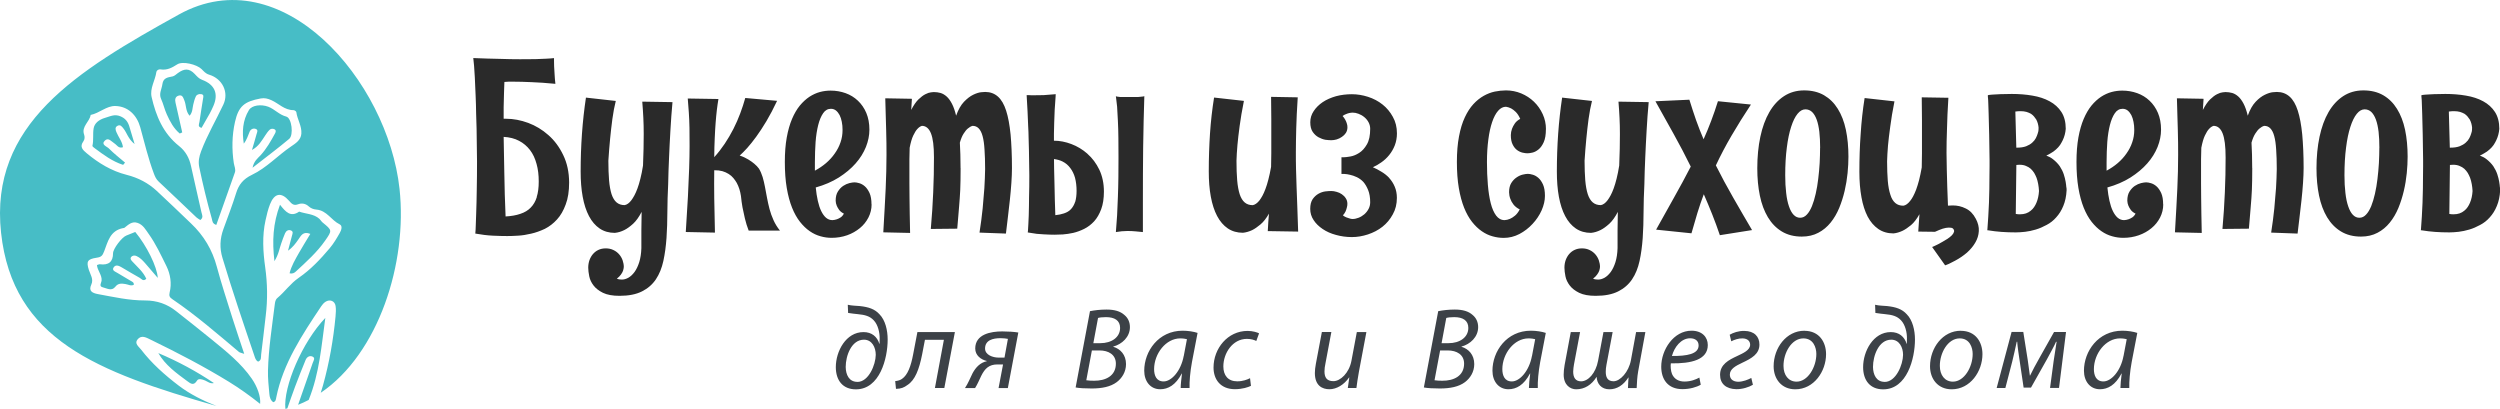
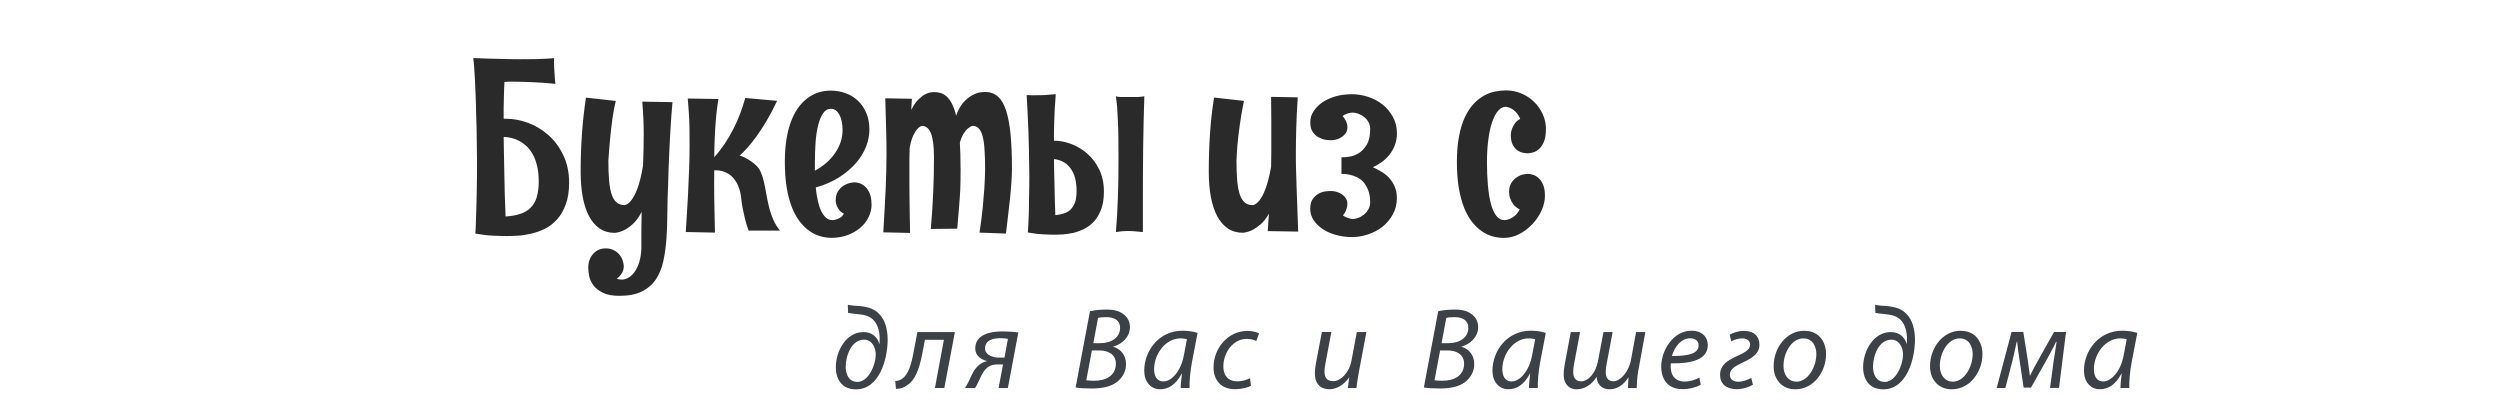
<svg xmlns="http://www.w3.org/2000/svg" width="214" height="35" viewBox="0 0 214 35" fill="none">
  <g clip-path="url(#clip0_141_11)">
    <path fill-rule="evenodd" clip-rule="evenodd" d="M45.952 16.867C45.837 17.235 45.664 17.535 45.431 17.769C45.202 18.009 44.91 18.184 44.544 18.304C44.192 18.428 43.767 18.502 43.278 18.529C43.25 17.935 43.228 17.309 43.209 16.655C43.196 15.996 43.182 15.361 43.168 14.739C43.154 14.122 43.145 13.55 43.136 13.016C43.132 12.509 43.123 12.081 43.113 11.717C43.616 11.745 44.059 11.855 44.43 12.054C44.804 12.247 45.115 12.514 45.367 12.841C45.623 13.173 45.805 13.569 45.929 14.03C46.057 14.481 46.116 14.983 46.116 15.54C46.116 16.051 46.061 16.494 45.942 16.867H45.952ZM48.214 13.279C47.889 12.597 47.469 12.026 46.943 11.565C46.427 11.105 45.851 10.759 45.216 10.52C44.576 10.285 43.941 10.165 43.314 10.165H43.113V9.161C43.118 8.765 43.132 8.337 43.145 7.885C43.15 7.6 43.164 7.31 43.177 7.015C43.282 7.001 43.401 6.992 43.529 6.992H44.005C44.42 6.992 44.919 7.006 45.504 7.033C46.089 7.056 46.765 7.098 47.542 7.176C47.51 6.904 47.487 6.637 47.474 6.375C47.451 6.112 47.437 5.877 47.432 5.665C47.428 5.458 47.423 5.288 47.423 5.159V4.974C47.24 4.997 47.017 5.011 46.742 5.025C46.509 5.034 46.208 5.048 45.837 5.062C45.462 5.066 45.024 5.071 44.521 5.071C44.018 5.071 43.419 5.062 42.766 5.039C42.108 5.03 41.358 5.002 40.513 4.97C40.535 5.186 40.563 5.407 40.581 5.638L40.645 6.632C40.668 7.176 40.691 7.696 40.714 8.203C40.737 8.71 40.75 9.203 40.755 9.672C40.769 10.147 40.782 10.594 40.796 11.013C40.814 11.985 40.828 12.919 40.833 13.808C40.833 14.665 40.828 15.485 40.81 16.273C40.801 16.678 40.791 17.014 40.791 17.295C40.787 17.654 40.773 17.995 40.76 18.317C40.75 18.645 40.741 18.953 40.727 19.253C40.723 19.538 40.705 19.782 40.686 19.994C41.203 20.086 41.706 20.151 42.195 20.174C42.688 20.197 43.095 20.206 43.419 20.206C43.666 20.206 43.973 20.197 44.334 20.174C44.695 20.155 45.069 20.095 45.458 20.003C45.851 19.916 46.244 19.773 46.637 19.589C47.026 19.391 47.373 19.124 47.679 18.787C47.99 18.447 48.237 18.018 48.424 17.502C48.621 16.991 48.717 16.36 48.717 15.618C48.712 14.734 48.543 13.956 48.214 13.279ZM57.565 8.742C57.524 9.138 57.492 9.543 57.465 9.953C57.437 10.363 57.414 10.768 57.387 11.174C57.364 11.579 57.341 11.971 57.323 12.353C57.3 12.735 57.286 13.099 57.273 13.444C57.236 14.251 57.209 15.024 57.195 15.775C57.154 16.572 57.131 17.364 57.127 18.142C57.127 18.925 57.099 19.667 57.053 20.372C57.003 21.076 56.916 21.73 56.784 22.338C56.651 22.942 56.441 23.467 56.144 23.909C55.847 24.351 55.449 24.697 54.951 24.945C54.448 25.199 53.808 25.323 53.027 25.323C52.437 25.323 51.966 25.235 51.614 25.065C51.263 24.89 50.993 24.683 50.806 24.434C50.618 24.19 50.495 23.927 50.44 23.651C50.385 23.375 50.353 23.131 50.353 22.914C50.353 22.684 50.39 22.467 50.458 22.269C50.531 22.071 50.627 21.901 50.755 21.749C50.883 21.602 51.039 21.477 51.221 21.394C51.404 21.307 51.614 21.261 51.847 21.261C52.094 21.261 52.318 21.307 52.51 21.404C52.707 21.496 52.867 21.62 52.999 21.772C53.132 21.924 53.228 22.094 53.296 22.283C53.36 22.472 53.397 22.661 53.397 22.85C53.392 22.956 53.365 23.066 53.328 23.186C53.292 23.278 53.237 23.389 53.15 23.504C53.068 23.623 52.949 23.739 52.803 23.854C52.885 23.891 52.963 23.909 53.031 23.918C53.104 23.927 53.173 23.932 53.237 23.932C53.411 23.932 53.593 23.881 53.785 23.776C53.973 23.67 54.151 23.504 54.316 23.283C54.476 23.062 54.613 22.776 54.718 22.444C54.823 22.104 54.887 21.703 54.901 21.238C54.901 20.731 54.901 20.234 54.901 19.75C54.901 19.262 54.91 18.727 54.923 18.138C54.695 18.576 54.453 18.916 54.192 19.156C53.927 19.395 53.68 19.575 53.447 19.69C53.178 19.824 52.908 19.907 52.629 19.934C52.136 19.934 51.701 19.81 51.331 19.561C50.965 19.312 50.659 18.958 50.417 18.497C50.175 18.037 49.996 17.488 49.878 16.839C49.759 16.194 49.704 15.471 49.704 14.679C49.704 12.468 49.855 10.363 50.157 8.355L52.711 8.641C52.657 8.862 52.606 9.106 52.551 9.368C52.501 9.631 52.46 9.903 52.419 10.188C52.378 10.474 52.341 10.755 52.314 11.04C52.282 11.326 52.254 11.602 52.227 11.865C52.167 12.486 52.117 13.117 52.076 13.758C52.076 14.402 52.099 14.96 52.136 15.434C52.177 15.913 52.25 16.305 52.35 16.623C52.455 16.936 52.597 17.171 52.775 17.323C52.958 17.479 53.187 17.558 53.47 17.558C53.671 17.521 53.863 17.383 54.05 17.134C54.133 17.023 54.215 16.89 54.306 16.724C54.393 16.563 54.48 16.365 54.567 16.13C54.654 15.89 54.741 15.614 54.818 15.291C54.901 14.969 54.974 14.596 55.042 14.172C55.061 13.647 55.079 13.164 55.088 12.731C55.097 12.293 55.102 11.879 55.102 11.478C55.102 10.999 55.093 10.538 55.07 10.096C55.047 9.654 55.02 9.189 54.978 8.7L57.551 8.742H57.565ZM61.496 8.489C61.446 8.774 61.404 9.078 61.363 9.41C61.327 9.741 61.286 10.105 61.258 10.506C61.226 10.902 61.203 11.344 61.181 11.832C61.158 12.321 61.144 12.86 61.139 13.454C61.464 13.099 61.761 12.712 62.035 12.307C62.309 11.897 62.556 11.473 62.78 11.036C63 10.598 63.196 10.161 63.361 9.714C63.53 9.267 63.671 8.825 63.795 8.387L66.519 8.631C66.213 9.285 65.906 9.866 65.605 10.372C65.303 10.879 65.011 11.321 64.732 11.704C64.453 12.086 64.197 12.404 63.959 12.671C63.717 12.933 63.507 13.15 63.319 13.316C63.603 13.408 63.845 13.523 64.055 13.652C64.261 13.781 64.435 13.9 64.567 14.016C64.727 14.149 64.864 14.292 64.969 14.439C65.097 14.651 65.198 14.891 65.28 15.153C65.358 15.42 65.427 15.701 65.481 15.996C65.541 16.296 65.596 16.604 65.655 16.922C65.714 17.244 65.788 17.567 65.87 17.889C65.957 18.216 66.071 18.534 66.213 18.847C66.354 19.16 66.537 19.46 66.766 19.741H64.087C63.955 19.4 63.845 19.05 63.763 18.7C63.681 18.345 63.612 18.027 63.557 17.746C63.498 17.419 63.457 17.092 63.425 16.775C63.361 16.351 63.242 15.978 63.063 15.651C62.981 15.508 62.885 15.37 62.776 15.241C62.666 15.107 62.533 14.992 62.373 14.891C62.213 14.789 62.035 14.711 61.834 14.651C61.633 14.596 61.4 14.568 61.139 14.573C61.126 15.296 61.13 16.093 61.139 16.968C61.158 17.843 61.176 18.824 61.199 19.911L58.703 19.86C58.776 18.737 58.836 17.728 58.886 16.839C58.932 15.95 58.968 15.144 58.991 14.43C59.014 13.716 59.028 13.076 59.028 12.509C59.028 11.948 59.028 11.427 59.019 10.953C59.01 10.483 58.991 10.045 58.964 9.64C58.936 9.23 58.909 8.829 58.872 8.433L61.487 8.475L61.496 8.489ZM74.609 17.493C74.609 17.889 74.517 18.267 74.339 18.617C74.156 18.972 73.914 19.276 73.603 19.529C73.292 19.782 72.936 19.989 72.52 20.137C72.099 20.284 71.661 20.358 71.19 20.358C70.874 20.358 70.555 20.317 70.235 20.224C69.915 20.137 69.609 19.994 69.311 19.787C69.014 19.584 68.74 19.317 68.48 18.99C68.219 18.658 67.99 18.253 67.799 17.774C67.607 17.295 67.456 16.733 67.346 16.088C67.236 15.444 67.182 14.702 67.182 13.864C67.182 13.076 67.236 12.376 67.346 11.768C67.456 11.16 67.607 10.63 67.799 10.179C67.99 9.728 68.215 9.345 68.466 9.037C68.722 8.728 68.996 8.479 69.284 8.286C69.576 8.097 69.878 7.959 70.184 7.876C70.495 7.793 70.801 7.756 71.103 7.756C71.551 7.756 71.976 7.83 72.378 7.973C72.785 8.12 73.132 8.332 73.434 8.618C73.736 8.903 73.978 9.249 74.156 9.668C74.33 10.082 74.421 10.561 74.421 11.1C74.421 11.588 74.321 12.081 74.124 12.579C73.923 13.072 73.635 13.546 73.242 13.988C72.854 14.43 72.374 14.831 71.802 15.195C71.231 15.554 70.568 15.84 69.828 16.047C69.869 16.466 69.928 16.848 70.006 17.194C70.084 17.539 70.18 17.834 70.299 18.073C70.418 18.317 70.555 18.506 70.71 18.64C70.87 18.773 71.048 18.843 71.254 18.843C71.386 18.838 71.514 18.81 71.638 18.769C71.743 18.732 71.853 18.681 71.962 18.608C72.072 18.534 72.163 18.428 72.237 18.285C72.063 18.202 71.93 18.096 71.834 17.972C71.743 17.843 71.67 17.723 71.624 17.604C71.569 17.47 71.537 17.327 71.533 17.18C71.533 16.853 71.597 16.59 71.725 16.392C71.853 16.19 72.004 16.028 72.177 15.913C72.351 15.798 72.529 15.72 72.707 15.674C72.89 15.632 73.032 15.609 73.141 15.609C73.256 15.609 73.397 15.632 73.562 15.683C73.722 15.729 73.886 15.821 74.037 15.955C74.188 16.088 74.321 16.282 74.435 16.526C74.545 16.775 74.6 17.097 74.6 17.493H74.609ZM72.122 11.119C72.122 10.874 72.104 10.644 72.058 10.428C72.017 10.207 71.953 10.018 71.871 9.852C71.784 9.691 71.683 9.562 71.56 9.46C71.437 9.364 71.29 9.313 71.13 9.313C70.856 9.313 70.632 9.437 70.459 9.695C70.285 9.949 70.143 10.285 70.038 10.704C69.933 11.123 69.855 11.607 69.814 12.155C69.778 12.703 69.755 13.274 69.755 13.868V14.61C70.093 14.426 70.413 14.214 70.705 13.965C70.998 13.712 71.249 13.44 71.455 13.14C71.67 12.841 71.834 12.523 71.949 12.182C72.067 11.842 72.122 11.496 72.122 11.128V11.119ZM82.228 14.384C82.228 14.789 82.228 15.139 82.219 15.444C82.209 15.743 82.205 16.019 82.196 16.263C82.186 16.507 82.173 16.742 82.154 16.963C82.136 17.184 82.118 17.415 82.1 17.663C82.077 17.912 82.059 18.189 82.031 18.497C82.004 18.806 81.972 19.165 81.94 19.575L79.677 19.598C79.773 18.506 79.842 17.465 79.883 16.461C79.929 15.457 79.947 14.462 79.947 13.477C79.947 12.491 79.86 11.851 79.691 11.418C79.517 10.985 79.257 10.773 78.914 10.773C78.777 10.815 78.644 10.907 78.521 11.045C78.407 11.165 78.293 11.354 78.174 11.602C78.055 11.851 77.954 12.201 77.867 12.648C77.854 12.975 77.845 13.306 77.845 13.624V14.573C77.845 14.941 77.845 15.31 77.845 15.692C77.845 16.07 77.849 16.475 77.854 16.908C77.854 17.341 77.863 17.802 77.872 18.304C77.881 18.801 77.89 19.345 77.904 19.939L75.61 19.888C75.655 19.11 75.696 18.419 75.728 17.811C75.765 17.203 75.788 16.641 75.815 16.13C75.838 15.614 75.852 15.13 75.865 14.67C75.875 14.209 75.884 13.735 75.884 13.251C75.884 12.924 75.884 12.592 75.879 12.252C75.879 11.911 75.87 11.542 75.856 11.151C75.847 10.759 75.834 10.34 75.82 9.889C75.806 9.442 75.792 8.949 75.779 8.415L78.059 8.456L78 9.41C78.197 9.027 78.398 8.728 78.612 8.516C78.827 8.309 79.028 8.157 79.211 8.065C79.398 7.968 79.558 7.917 79.691 7.904C79.824 7.89 79.906 7.881 79.933 7.881C80.134 7.881 80.326 7.908 80.514 7.959C80.697 8.014 80.87 8.116 81.035 8.263C81.199 8.41 81.35 8.618 81.487 8.88C81.624 9.143 81.743 9.483 81.844 9.903C82.027 9.387 82.251 8.995 82.516 8.714C82.785 8.438 83.046 8.235 83.306 8.111C83.562 7.987 83.795 7.913 83.987 7.894C84.188 7.876 84.303 7.871 84.335 7.871C84.764 7.871 85.125 8.005 85.422 8.268C85.719 8.53 85.953 8.935 86.126 9.474C86.3 10.013 86.423 10.69 86.506 11.51C86.579 12.325 86.624 13.283 86.624 14.389C86.624 14.753 86.606 15.172 86.574 15.655C86.542 16.139 86.496 16.632 86.442 17.138C86.387 17.65 86.332 18.156 86.268 18.654C86.204 19.156 86.154 19.603 86.108 19.994L83.846 19.911C83.96 19.188 84.047 18.502 84.115 17.848C84.175 17.198 84.225 16.618 84.261 16.111C84.298 15.522 84.316 14.978 84.326 14.467C84.326 13.827 84.307 13.27 84.275 12.809C84.248 12.344 84.193 11.957 84.111 11.657C84.033 11.358 83.919 11.137 83.777 10.99C83.635 10.842 83.462 10.773 83.247 10.773C83.105 10.815 82.973 10.893 82.845 11.003C82.73 11.095 82.612 11.243 82.488 11.436C82.365 11.625 82.255 11.888 82.164 12.21C82.2 12.832 82.223 13.555 82.223 14.389L82.228 14.384ZM92.031 17.281C91.949 17.53 91.83 17.733 91.68 17.898C91.529 18.064 91.328 18.184 91.076 18.267C90.861 18.341 90.615 18.391 90.336 18.419C90.322 18.018 90.308 17.604 90.295 17.171C90.281 16.673 90.272 16.185 90.263 15.711C90.249 15.245 90.24 14.812 90.231 14.407C90.231 14.108 90.231 13.845 90.222 13.615C90.505 13.652 90.752 13.721 90.966 13.831C91.227 13.965 91.446 14.149 91.62 14.389C91.794 14.619 91.931 14.895 92.022 15.218C92.109 15.559 92.155 15.927 92.155 16.332C92.155 16.706 92.114 17.019 92.036 17.286L92.031 17.281ZM93.083 13.159C92.667 12.795 92.21 12.519 91.707 12.33C91.209 12.141 90.715 12.044 90.217 12.044V11.455C90.222 11.155 90.231 10.838 90.24 10.492C90.254 10.137 90.267 9.778 90.281 9.405C90.299 9.027 90.327 8.65 90.359 8.272L90.368 8.06L90.157 8.079C89.856 8.106 89.582 8.129 89.335 8.143C89.083 8.152 88.869 8.152 88.681 8.152H88.229C88.169 8.148 88.115 8.143 88.069 8.143H87.881L87.891 8.337C87.918 8.733 87.936 9.138 87.959 9.553C87.982 9.958 87.996 10.354 88.009 10.741C88.032 11.123 88.046 11.501 88.05 11.865C88.06 12.224 88.069 12.565 88.078 12.887C88.092 13.629 88.101 14.338 88.11 15.015C88.11 15.674 88.105 16.296 88.087 16.89C88.082 17.207 88.078 17.465 88.078 17.673C88.069 17.949 88.069 18.207 88.06 18.456C88.055 18.7 88.041 18.935 88.028 19.165C88.019 19.381 88.009 19.566 87.996 19.722L87.977 19.897L88.151 19.925C88.553 20.003 88.942 20.045 89.33 20.059C89.71 20.082 90.025 20.091 90.272 20.091C90.459 20.091 90.692 20.082 90.976 20.068C91.263 20.045 91.561 20.003 91.871 19.934C92.187 19.86 92.498 19.745 92.804 19.593C93.119 19.437 93.403 19.22 93.659 18.944C93.91 18.668 94.106 18.322 94.262 17.908C94.417 17.488 94.495 16.986 94.495 16.401C94.495 15.701 94.362 15.075 94.102 14.527C93.841 13.988 93.503 13.532 93.087 13.168L93.083 13.159ZM97.731 8.272C97.639 8.286 97.53 8.295 97.42 8.304H95.894C95.788 8.295 95.706 8.286 95.642 8.272C95.573 8.263 95.532 8.249 95.519 8.231C95.555 8.47 95.587 8.765 95.624 9.124C95.651 9.493 95.669 9.898 95.692 10.354C95.715 10.805 95.729 11.294 95.734 11.819C95.738 12.339 95.743 12.887 95.743 13.463C95.743 14.039 95.743 14.582 95.734 15.153C95.729 15.729 95.711 16.291 95.692 16.848C95.674 17.401 95.651 17.931 95.624 18.437C95.587 18.948 95.555 19.428 95.519 19.865C95.862 19.805 96.191 19.773 96.506 19.773C96.753 19.773 96.986 19.782 97.21 19.805C97.429 19.828 97.639 19.847 97.831 19.865V17.35C97.831 15.729 97.836 14.149 97.854 12.611C97.877 11.063 97.909 9.608 97.955 8.231C97.904 8.254 97.827 8.268 97.735 8.272H97.731ZM108.522 19.773C108.531 19.501 108.549 19.243 108.567 18.999C108.586 18.755 108.599 18.516 108.622 18.285C108.394 18.691 108.152 18.999 107.891 19.216C107.635 19.432 107.393 19.598 107.173 19.704C106.913 19.824 106.657 19.897 106.396 19.925C105.903 19.925 105.469 19.801 105.098 19.552C104.733 19.303 104.427 18.948 104.184 18.488C103.942 18.027 103.764 17.479 103.645 16.83C103.526 16.185 103.471 15.462 103.471 14.67C103.471 13.55 103.508 12.473 103.576 11.427C103.645 10.382 103.764 9.355 103.924 8.35L106.479 8.636C106.319 9.437 106.195 10.156 106.113 10.787C106.026 11.418 105.967 11.961 105.926 12.404C105.88 12.924 105.853 13.38 105.843 13.762C105.843 14.407 105.862 14.964 105.903 15.439C105.944 15.918 106.017 16.309 106.118 16.627C106.223 16.94 106.364 17.175 106.543 17.327C106.726 17.484 106.954 17.562 107.237 17.562C107.429 17.525 107.621 17.392 107.809 17.157C107.886 17.051 107.969 16.927 108.06 16.765C108.147 16.604 108.234 16.411 108.321 16.18C108.407 15.95 108.494 15.683 108.572 15.37C108.654 15.057 108.732 14.697 108.805 14.283C108.814 13.887 108.823 13.486 108.823 13.095V10.225C108.823 9.649 108.819 9.004 108.805 8.291L111.086 8.332C111.049 8.843 111.022 9.318 111.004 9.755C110.985 10.193 110.967 10.598 110.958 10.985C110.949 11.367 110.94 11.726 110.935 12.063C110.93 12.399 110.926 12.726 110.926 13.044C110.926 13.532 110.926 14.006 110.94 14.472C110.949 14.937 110.962 15.434 110.985 15.955C111.004 16.48 111.031 17.055 111.049 17.677C111.072 18.304 111.1 19.018 111.122 19.824L108.513 19.782L108.522 19.773ZM118.915 15.227C118.714 15.015 118.49 14.84 118.239 14.693C117.996 14.545 117.759 14.416 117.517 14.315C117.759 14.209 118.001 14.071 118.239 13.9C118.49 13.726 118.714 13.518 118.915 13.27C119.116 13.021 119.276 12.744 119.395 12.44C119.514 12.127 119.578 11.791 119.578 11.418C119.578 10.884 119.459 10.409 119.226 9.999C118.997 9.58 118.705 9.23 118.344 8.945C117.978 8.654 117.567 8.438 117.096 8.286C116.634 8.139 116.177 8.065 115.72 8.065C115.263 8.065 114.792 8.12 114.363 8.235C113.929 8.36 113.549 8.525 113.225 8.742C112.9 8.963 112.64 9.221 112.452 9.511C112.256 9.801 112.16 10.119 112.16 10.464C112.16 10.81 112.228 11.086 112.37 11.294C112.512 11.496 112.676 11.648 112.864 11.75C113.06 11.855 113.257 11.929 113.458 11.966C113.659 11.989 113.824 12.003 113.961 12.003C114.107 12.003 114.262 11.98 114.422 11.934C114.582 11.883 114.733 11.814 114.866 11.717C115.007 11.625 115.122 11.51 115.208 11.377C115.295 11.238 115.341 11.077 115.341 10.888C115.341 10.773 115.323 10.658 115.277 10.534C115.25 10.446 115.208 10.345 115.144 10.234C115.09 10.128 115.016 10.032 114.925 9.93C115.026 9.852 115.122 9.801 115.218 9.769C115.318 9.728 115.405 9.695 115.487 9.677C115.592 9.654 115.688 9.645 115.78 9.64C115.944 9.64 116.118 9.672 116.292 9.741C116.465 9.806 116.63 9.898 116.785 10.027C116.931 10.147 117.055 10.294 117.146 10.464C117.238 10.635 117.288 10.819 117.288 11.022C117.288 11.588 117.197 12.035 117.005 12.362C116.817 12.689 116.598 12.929 116.342 13.09C116.091 13.251 115.844 13.352 115.597 13.394C115.341 13.44 115.149 13.463 115.012 13.463H114.829V14.891H115.09C115.231 14.895 115.387 14.923 115.565 14.964C115.748 15.001 115.94 15.07 116.15 15.167C116.351 15.264 116.534 15.397 116.703 15.572C116.863 15.757 117 15.992 117.114 16.273C117.229 16.558 117.288 16.904 117.288 17.314C117.288 17.525 117.238 17.719 117.146 17.889C117.055 18.064 116.931 18.216 116.785 18.345C116.63 18.474 116.465 18.576 116.292 18.64C116.118 18.709 115.944 18.746 115.78 18.746C115.688 18.746 115.601 18.727 115.51 18.695C115.437 18.672 115.346 18.645 115.236 18.603C115.135 18.566 115.044 18.506 114.952 18.433C115.048 18.327 115.122 18.221 115.176 18.106C115.227 17.986 115.268 17.875 115.286 17.779C115.323 17.663 115.336 17.553 115.336 17.447C115.336 17.272 115.291 17.115 115.204 16.982C115.117 16.839 115.003 16.724 114.861 16.627C114.729 16.535 114.578 16.466 114.418 16.424C114.258 16.374 114.102 16.351 113.956 16.351C113.824 16.351 113.654 16.36 113.453 16.383C113.252 16.411 113.056 16.475 112.859 16.586C112.672 16.692 112.507 16.844 112.366 17.042C112.224 17.254 112.155 17.535 112.155 17.88C112.155 18.225 112.251 18.552 112.448 18.843C112.635 19.133 112.896 19.386 113.22 19.603C113.545 19.824 113.924 19.994 114.358 20.109C114.788 20.229 115.24 20.294 115.716 20.294C116.191 20.294 116.63 20.215 117.091 20.068C117.562 19.911 117.978 19.695 118.339 19.409C118.7 19.124 118.993 18.773 119.221 18.354C119.459 17.935 119.573 17.461 119.573 16.936C119.573 16.581 119.509 16.263 119.39 15.982C119.272 15.697 119.107 15.448 118.911 15.232L118.915 15.227ZM132.329 11.063C132.329 11.528 132.266 11.897 132.142 12.173C132.019 12.445 131.872 12.652 131.699 12.79C131.53 12.929 131.356 13.021 131.178 13.062C130.999 13.104 130.853 13.122 130.744 13.122C130.634 13.122 130.488 13.104 130.332 13.067C130.172 13.03 130.012 12.956 129.861 12.846C129.711 12.735 129.583 12.574 129.482 12.367C129.377 12.164 129.327 11.892 129.327 11.561C129.331 11.381 129.363 11.201 129.427 11.026C129.482 10.879 129.56 10.727 129.669 10.57C129.775 10.414 129.93 10.285 130.131 10.174C130.017 9.916 129.889 9.723 129.752 9.585C129.615 9.451 129.482 9.35 129.354 9.281C129.208 9.207 129.057 9.161 128.911 9.138C128.664 9.138 128.44 9.253 128.239 9.483C128.038 9.714 127.869 10.032 127.727 10.451C127.585 10.865 127.476 11.363 127.402 11.943C127.325 12.523 127.284 13.164 127.284 13.864C127.284 14.564 127.307 15.209 127.361 15.816C127.412 16.42 127.494 16.95 127.608 17.396C127.722 17.848 127.878 18.198 128.07 18.456C128.266 18.714 128.504 18.843 128.792 18.843C128.947 18.838 129.103 18.797 129.254 18.732C129.386 18.677 129.532 18.585 129.683 18.46C129.834 18.336 129.967 18.156 130.09 17.926C129.857 17.811 129.679 17.668 129.551 17.502C129.427 17.341 129.336 17.175 129.286 17.023C129.217 16.844 129.18 16.655 129.176 16.457C129.176 16.134 129.24 15.867 129.363 15.669C129.491 15.466 129.642 15.305 129.816 15.19C129.989 15.07 130.168 14.988 130.346 14.946C130.529 14.905 130.67 14.882 130.78 14.882C130.899 14.882 131.036 14.905 131.201 14.955C131.37 15.001 131.53 15.093 131.685 15.227C131.84 15.361 131.973 15.554 132.083 15.798C132.192 16.047 132.247 16.369 132.247 16.765C132.247 17.162 132.151 17.576 131.964 18.004C131.772 18.428 131.516 18.815 131.187 19.165C130.862 19.52 130.488 19.805 130.063 20.031C129.637 20.252 129.19 20.363 128.719 20.363C128.403 20.363 128.084 20.321 127.764 20.229C127.444 20.142 127.137 19.999 126.84 19.791C126.543 19.589 126.269 19.322 126.008 18.995C125.748 18.663 125.519 18.258 125.327 17.779C125.136 17.3 124.985 16.738 124.875 16.093C124.765 15.448 124.71 14.707 124.71 13.868C124.71 13.03 124.77 12.298 124.893 11.667C125.012 11.036 125.177 10.492 125.391 10.041C125.602 9.589 125.844 9.216 126.118 8.917C126.392 8.618 126.689 8.383 126.996 8.208C127.307 8.033 127.626 7.908 127.956 7.839C128.285 7.775 128.605 7.738 128.911 7.738C129.368 7.738 129.802 7.825 130.218 7.996C130.634 8.171 130.995 8.406 131.31 8.71C131.621 9.009 131.868 9.364 132.055 9.769C132.243 10.174 132.334 10.607 132.334 11.068L132.329 11.063Z" fill="#2A2A2A" />
-     <path fill-rule="evenodd" clip-rule="evenodd" d="M141.128 8.742C141.087 9.138 141.055 9.543 141.027 9.953C141 10.363 140.977 10.768 140.95 11.174C140.927 11.579 140.904 11.971 140.886 12.353C140.867 12.735 140.849 13.099 140.835 13.444C140.799 14.251 140.771 15.024 140.758 15.775C140.717 16.572 140.694 17.364 140.689 18.142C140.689 18.925 140.662 19.667 140.616 20.372C140.566 21.076 140.479 21.73 140.346 22.338C140.214 22.942 140.004 23.467 139.706 23.909C139.409 24.351 139.012 24.697 138.514 24.945C138.011 25.199 137.371 25.323 136.589 25.323C136 25.323 135.529 25.236 135.177 25.065C134.825 24.89 134.555 24.683 134.368 24.434C134.181 24.19 134.057 23.927 134.002 23.651C133.948 23.375 133.916 23.131 133.916 22.914C133.916 22.684 133.952 22.467 134.021 22.269C134.094 22.071 134.19 21.901 134.318 21.749C134.446 21.602 134.601 21.477 134.784 21.394C134.967 21.307 135.177 21.261 135.41 21.261C135.657 21.261 135.881 21.307 136.073 21.404C136.269 21.496 136.429 21.62 136.562 21.772C136.694 21.924 136.79 22.094 136.859 22.283C136.923 22.472 136.96 22.661 136.96 22.85C136.955 22.956 136.928 23.066 136.891 23.186C136.854 23.278 136.8 23.389 136.713 23.504C136.63 23.623 136.512 23.739 136.365 23.854C136.448 23.891 136.525 23.909 136.594 23.918C136.667 23.927 136.736 23.932 136.8 23.932C136.973 23.932 137.156 23.881 137.348 23.776C137.535 23.67 137.714 23.504 137.878 23.283C138.038 23.062 138.175 22.776 138.28 22.444C138.386 22.104 138.45 21.703 138.463 21.238C138.463 20.731 138.463 20.234 138.463 19.75C138.463 19.262 138.472 18.727 138.486 18.138C138.258 18.576 138.015 18.916 137.755 19.156C137.49 19.395 137.243 19.575 137.01 19.69C136.74 19.824 136.471 19.907 136.192 19.934C135.698 19.934 135.264 19.81 134.894 19.561C134.528 19.312 134.222 18.958 133.98 18.497C133.737 18.037 133.559 17.488 133.44 16.839C133.321 16.194 133.267 15.471 133.267 14.679C133.267 12.468 133.417 10.363 133.719 8.355L136.274 8.641C136.219 8.862 136.169 9.106 136.114 9.368C136.064 9.631 136.023 9.903 135.981 10.188C135.94 10.474 135.904 10.755 135.876 11.04C135.844 11.326 135.817 11.602 135.79 11.865C135.73 12.486 135.68 13.117 135.639 13.758C135.639 14.402 135.662 14.96 135.698 15.434C135.739 15.913 135.812 16.305 135.913 16.623C136.018 16.936 136.16 17.171 136.338 17.323C136.521 17.479 136.749 17.558 137.033 17.558C137.234 17.521 137.426 17.383 137.613 17.134C137.695 17.023 137.778 16.89 137.869 16.724C137.956 16.563 138.043 16.365 138.13 16.13C138.216 15.89 138.303 15.614 138.381 15.291C138.463 14.969 138.536 14.596 138.605 14.172C138.623 13.647 138.642 13.164 138.651 12.731C138.66 12.293 138.664 11.879 138.664 11.478C138.664 10.999 138.655 10.538 138.632 10.096C138.61 9.654 138.582 9.189 138.541 8.7L141.114 8.742H141.128ZM149.976 19.695L147.22 20.132C147.015 19.524 146.795 18.93 146.567 18.354C146.338 17.779 146.096 17.198 145.845 16.627C145.648 17.148 145.465 17.682 145.296 18.235C145.127 18.783 144.958 19.363 144.789 19.971L141.763 19.658C142.298 18.695 142.814 17.774 143.303 16.899C143.797 16.024 144.272 15.144 144.729 14.26C144.268 13.32 143.779 12.394 143.271 11.478C142.764 10.566 142.239 9.626 141.704 8.668L144.611 8.535C144.798 9.143 144.99 9.728 145.186 10.29C145.388 10.851 145.598 11.395 145.826 11.92C146.055 11.413 146.274 10.888 146.475 10.349C146.681 9.81 146.873 9.244 147.056 8.664L149.88 8.949C149.268 9.875 148.715 10.759 148.221 11.607C147.728 12.45 147.28 13.302 146.878 14.158C147.339 15.08 147.833 15.992 148.349 16.894C148.866 17.802 149.414 18.737 149.981 19.704L149.976 19.695ZM154.236 20.252C153.573 20.252 153.002 20.105 152.522 19.814C152.042 19.524 151.649 19.119 151.334 18.599C151.023 18.078 150.79 17.461 150.644 16.747C150.497 16.033 150.424 15.255 150.424 14.407C150.424 13.426 150.511 12.528 150.685 11.708C150.858 10.893 151.114 10.188 151.453 9.603C151.791 9.014 152.211 8.558 152.71 8.231C153.212 7.904 153.784 7.738 154.437 7.738C155.091 7.738 155.657 7.876 156.137 8.152C156.613 8.429 157.006 8.816 157.317 9.318C157.627 9.815 157.86 10.414 158.007 11.109C158.153 11.809 158.226 12.574 158.226 13.408C158.226 13.841 158.203 14.31 158.153 14.817C158.103 15.324 158.02 15.83 157.902 16.337C157.783 16.844 157.627 17.332 157.435 17.802C157.239 18.271 156.997 18.691 156.7 19.055C156.402 19.423 156.055 19.713 155.648 19.925C155.242 20.142 154.771 20.252 154.236 20.252ZM155.804 12.662C155.804 12.146 155.781 11.685 155.735 11.28C155.685 10.87 155.612 10.524 155.507 10.239C155.402 9.953 155.269 9.737 155.114 9.585C154.954 9.437 154.762 9.359 154.542 9.359C154.3 9.359 154.076 9.488 153.87 9.741C153.66 9.999 153.477 10.368 153.322 10.856C153.162 11.344 153.039 11.934 152.952 12.634C152.86 13.334 152.815 14.122 152.815 15.001C152.815 15.568 152.842 16.079 152.897 16.526C152.947 16.977 153.029 17.36 153.139 17.673C153.244 17.986 153.381 18.23 153.537 18.391C153.697 18.557 153.88 18.64 154.094 18.64C154.309 18.64 154.501 18.548 154.666 18.368C154.835 18.193 154.976 17.949 155.104 17.645C155.228 17.341 155.333 16.986 155.424 16.586C155.516 16.185 155.589 15.761 155.639 15.319C155.694 14.877 155.735 14.426 155.763 13.965C155.785 13.504 155.799 13.072 155.799 12.657L155.804 12.662ZM169.127 18.723C168.912 18.308 168.624 18.014 168.263 17.843C167.911 17.668 167.541 17.581 167.139 17.585C167.011 17.585 166.883 17.59 166.746 17.604C166.727 17.111 166.709 16.576 166.686 16.001C166.668 15.466 166.65 14.974 166.645 14.513C166.631 14.053 166.622 13.578 166.622 13.085C166.622 12.768 166.622 12.44 166.631 12.1C166.636 11.75 166.65 11.39 166.663 11.026C166.668 10.644 166.682 10.23 166.704 9.797C166.727 9.359 166.75 8.885 166.782 8.369L164.501 8.332C164.515 9.046 164.52 9.691 164.52 10.267V13.145C164.52 13.541 164.515 13.933 164.501 14.334C164.428 14.743 164.351 15.107 164.273 15.42C164.191 15.729 164.108 15.996 164.022 16.231C163.93 16.461 163.848 16.655 163.756 16.821C163.67 16.977 163.587 17.106 163.505 17.203C163.318 17.442 163.126 17.576 162.934 17.608C162.65 17.608 162.422 17.535 162.239 17.378C162.056 17.221 161.915 16.991 161.819 16.678C161.713 16.36 161.636 15.964 161.595 15.489C161.558 15.011 161.535 14.449 161.535 13.808C161.544 13.421 161.572 12.97 161.613 12.45C161.654 12.003 161.718 11.469 161.805 10.838C161.883 10.207 162.006 9.483 162.166 8.677L159.611 8.392C159.451 9.396 159.337 10.423 159.273 11.473C159.195 12.523 159.163 13.601 159.163 14.716C159.163 15.513 159.222 16.236 159.341 16.885C159.456 17.53 159.634 18.078 159.871 18.539C160.114 18.999 160.42 19.349 160.786 19.603C161.156 19.856 161.59 19.98 162.084 19.98C162.34 19.953 162.596 19.879 162.861 19.755C163.08 19.649 163.322 19.483 163.583 19.271C163.839 19.055 164.076 18.741 164.305 18.336C164.282 18.566 164.268 18.806 164.255 19.055C164.232 19.299 164.218 19.556 164.204 19.824L165.644 19.842H165.635C165.754 19.787 165.877 19.736 165.987 19.69C166.193 19.598 166.389 19.543 166.572 19.506C166.746 19.478 166.896 19.474 167.024 19.497C167.084 19.511 167.129 19.529 167.166 19.556C167.189 19.579 167.212 19.598 167.225 19.626C167.276 19.709 167.285 19.787 167.257 19.86C167.23 19.953 167.171 20.049 167.075 20.146C166.969 20.252 166.842 20.353 166.695 20.45C166.54 20.551 166.38 20.643 166.211 20.736L165.886 20.915C165.786 20.971 165.685 21.021 165.589 21.058L165.388 21.141L166.503 22.712L166.622 22.67C166.755 22.619 166.887 22.564 167.006 22.495C167.134 22.435 167.248 22.375 167.358 22.315C167.737 22.113 168.071 21.883 168.373 21.625C168.674 21.353 168.912 21.067 169.086 20.763C169.268 20.455 169.369 20.128 169.387 19.782C169.41 19.441 169.319 19.082 169.127 18.718V18.723ZM172.596 14.122L172.705 14.112C172.765 14.108 172.824 14.103 172.879 14.103C173.085 14.103 173.268 14.135 173.423 14.204C173.583 14.269 173.72 14.347 173.834 14.449C173.949 14.559 174.049 14.679 174.127 14.803C174.209 14.946 174.273 15.084 174.328 15.218C174.447 15.549 174.515 15.927 174.538 16.351C174.515 16.719 174.447 17.055 174.319 17.355C174.264 17.484 174.2 17.608 174.118 17.728C174.04 17.848 173.939 17.949 173.825 18.041C173.711 18.138 173.578 18.212 173.423 18.267C173.277 18.317 173.099 18.345 172.902 18.345C172.783 18.345 172.66 18.336 172.55 18.313L172.6 14.122H172.596ZM173.953 12.215C173.821 12.335 173.647 12.436 173.441 12.519C173.231 12.597 172.975 12.639 172.664 12.639H172.596L172.514 9.548C172.673 9.525 172.824 9.516 172.957 9.516C173.153 9.516 173.322 9.539 173.473 9.58C173.62 9.626 173.748 9.682 173.853 9.741C173.953 9.806 174.04 9.889 174.113 9.972C174.191 10.064 174.25 10.147 174.305 10.234C174.419 10.451 174.488 10.695 174.506 10.962C174.506 10.967 174.506 10.985 174.497 11.003V11.114C174.497 11.197 174.47 11.303 174.429 11.427C174.392 11.547 174.342 11.681 174.269 11.823C174.195 11.966 174.09 12.095 173.958 12.21L173.953 12.215ZM176.878 16.047C176.874 15.918 176.851 15.757 176.819 15.559C176.787 15.365 176.732 15.149 176.659 14.923C176.581 14.688 176.467 14.458 176.321 14.237C176.165 14.011 175.969 13.813 175.736 13.629C175.576 13.5 175.384 13.399 175.164 13.316C175.283 13.265 175.397 13.205 175.503 13.14C175.69 13.039 175.855 12.924 175.987 12.8C176.129 12.68 176.243 12.546 176.339 12.413C176.43 12.27 176.508 12.136 176.568 12.008C176.714 11.704 176.801 11.377 176.828 11.026C176.828 10.451 176.705 9.972 176.458 9.589C176.211 9.207 175.873 8.899 175.443 8.668C175.023 8.438 174.529 8.277 173.976 8.185C173.418 8.088 172.829 8.042 172.207 8.042C172.07 8.042 171.919 8.042 171.746 8.051L171.243 8.06L170.731 8.088C170.557 8.093 170.393 8.111 170.247 8.129L170.16 8.152V8.245C170.183 8.447 170.196 8.677 170.201 8.935C170.215 9.198 170.219 9.47 170.228 9.755C170.237 10.073 170.242 10.372 170.251 10.658L170.274 11.556C170.288 12.242 170.297 12.952 170.306 13.689V14.214C170.306 14.458 170.306 14.743 170.297 15.075C170.297 15.379 170.297 15.738 170.288 16.157C170.279 16.553 170.269 16.95 170.256 17.355C170.242 17.751 170.224 18.152 170.196 18.543C170.173 18.925 170.151 19.285 170.123 19.607L170.114 19.709L170.205 19.718C170.571 19.778 170.946 19.824 171.33 19.851C171.709 19.879 172.12 19.893 172.555 19.893C172.783 19.893 173.048 19.874 173.35 19.842C173.647 19.805 173.949 19.745 174.264 19.649C174.575 19.556 174.881 19.423 175.192 19.253C175.503 19.091 175.777 18.875 176.014 18.603C176.261 18.331 176.462 18.014 176.618 17.631C176.778 17.254 176.874 16.807 176.901 16.286V16.236C176.897 16.199 176.892 16.144 176.892 16.061L176.878 16.047ZM185.174 17.493C185.174 17.889 185.082 18.267 184.904 18.617C184.721 18.972 184.479 19.276 184.168 19.529C183.857 19.787 183.501 19.989 183.085 20.137C182.665 20.284 182.226 20.358 181.755 20.358C181.44 20.358 181.12 20.317 180.8 20.224C180.48 20.137 180.174 19.994 179.877 19.787C179.579 19.584 179.305 19.317 179.045 18.99C178.784 18.658 178.556 18.253 178.364 17.774C178.172 17.295 178.021 16.733 177.911 16.088C177.802 15.444 177.747 14.702 177.747 13.864C177.747 13.076 177.802 12.376 177.911 11.768C178.021 11.16 178.172 10.63 178.364 10.179C178.556 9.728 178.78 9.345 179.031 9.037C179.287 8.728 179.561 8.479 179.849 8.286C180.142 8.097 180.443 7.959 180.75 7.876C181.06 7.793 181.367 7.756 181.668 7.756C182.116 7.756 182.541 7.83 182.943 7.973C183.35 8.12 183.698 8.332 183.999 8.618C184.301 8.903 184.543 9.249 184.721 9.668C184.895 10.082 184.986 10.561 184.986 11.1C184.986 11.588 184.886 12.081 184.689 12.579C184.488 13.072 184.2 13.546 183.807 13.988C183.419 14.43 182.939 14.831 182.368 15.195C181.796 15.554 181.133 15.84 180.393 16.047C180.434 16.466 180.494 16.848 180.571 17.194C180.649 17.539 180.745 17.834 180.864 18.073C180.983 18.317 181.12 18.506 181.275 18.64C181.435 18.773 181.613 18.843 181.819 18.843C181.952 18.838 182.08 18.81 182.203 18.769C182.308 18.732 182.418 18.681 182.527 18.608C182.637 18.534 182.729 18.428 182.802 18.285C182.628 18.202 182.495 18.096 182.399 17.972C182.308 17.843 182.235 17.723 182.189 17.604C182.134 17.47 182.102 17.327 182.098 17.18C182.098 16.853 182.162 16.59 182.29 16.392C182.418 16.19 182.569 16.028 182.742 15.913C182.916 15.798 183.094 15.72 183.272 15.674C183.455 15.632 183.597 15.609 183.707 15.609C183.821 15.609 183.963 15.632 184.127 15.683C184.287 15.729 184.452 15.821 184.602 15.955C184.753 16.088 184.886 16.282 185 16.526C185.11 16.775 185.165 17.097 185.165 17.493H185.174ZM182.692 11.119C182.692 10.874 182.674 10.644 182.628 10.428C182.587 10.207 182.523 10.018 182.441 9.852C182.354 9.691 182.253 9.562 182.13 9.46C182.006 9.364 181.86 9.313 181.7 9.313C181.426 9.313 181.202 9.437 181.028 9.695C180.855 9.949 180.713 10.285 180.608 10.704C180.503 11.123 180.425 11.607 180.384 12.155C180.347 12.703 180.324 13.274 180.324 13.868V14.61C180.663 14.426 180.983 14.214 181.275 13.965C181.568 13.712 181.819 13.44 182.025 13.14C182.24 12.841 182.404 12.523 182.518 12.182C182.637 11.842 182.692 11.496 182.692 11.128V11.119ZM192.793 14.384C192.793 14.789 192.793 15.139 192.784 15.444C192.775 15.743 192.77 16.019 192.761 16.263C192.752 16.507 192.738 16.742 192.72 16.963C192.701 17.184 192.683 17.415 192.665 17.663C192.642 17.912 192.624 18.189 192.596 18.497C192.569 18.806 192.537 19.165 192.505 19.575L190.242 19.598C190.338 18.506 190.407 17.465 190.448 16.461C190.494 15.457 190.512 14.462 190.512 13.477C190.512 12.491 190.425 11.851 190.256 11.418C190.083 10.985 189.822 10.773 189.479 10.773C189.342 10.815 189.21 10.907 189.086 11.045C188.972 11.165 188.858 11.354 188.739 11.602C188.62 11.851 188.519 12.201 188.433 12.648C188.419 12.975 188.41 13.306 188.41 13.624V14.573C188.41 14.941 188.41 15.31 188.41 15.692C188.41 16.07 188.414 16.475 188.419 16.908C188.419 17.341 188.428 17.802 188.437 18.304C188.446 18.801 188.455 19.345 188.469 19.939L186.175 19.888C186.22 19.11 186.262 18.419 186.294 17.811C186.33 17.203 186.353 16.641 186.38 16.13C186.403 15.614 186.417 15.13 186.431 14.67C186.44 14.209 186.449 13.735 186.449 13.251C186.449 12.924 186.449 12.592 186.444 12.252C186.444 11.911 186.435 11.542 186.422 11.151C186.412 10.759 186.399 10.34 186.385 9.889C186.371 9.442 186.358 8.949 186.344 8.415L188.625 8.456L188.565 9.41C188.762 9.027 188.963 8.728 189.178 8.516C189.392 8.309 189.593 8.157 189.776 8.065C189.964 7.968 190.124 7.917 190.256 7.904C190.389 7.89 190.471 7.881 190.498 7.881C190.7 7.881 190.891 7.908 191.079 7.959C191.262 8.014 191.435 8.116 191.6 8.263C191.764 8.41 191.915 8.618 192.052 8.88C192.19 9.143 192.308 9.483 192.409 9.903C192.592 9.387 192.816 8.995 193.081 8.714C193.346 8.433 193.611 8.235 193.871 8.111C194.127 7.987 194.361 7.913 194.552 7.894C194.754 7.876 194.868 7.871 194.9 7.871C195.329 7.871 195.691 8.005 195.988 8.268C196.285 8.53 196.518 8.935 196.691 9.474C196.865 10.013 196.989 10.69 197.071 11.51C197.144 12.325 197.19 13.283 197.19 14.389C197.19 14.753 197.171 15.172 197.139 15.655C197.107 16.139 197.062 16.632 197.007 17.138C196.952 17.65 196.897 18.156 196.833 18.654C196.769 19.156 196.719 19.603 196.673 19.994L194.411 19.911C194.525 19.188 194.612 18.502 194.68 17.848C194.74 17.198 194.79 16.618 194.827 16.111C194.863 15.522 194.882 14.978 194.891 14.467C194.891 13.827 194.872 13.27 194.84 12.809C194.813 12.344 194.758 11.957 194.676 11.657C194.598 11.358 194.484 11.137 194.342 10.99C194.201 10.842 194.027 10.773 193.812 10.773C193.67 10.815 193.538 10.893 193.41 11.003C193.296 11.095 193.177 11.243 193.053 11.436C192.93 11.625 192.82 11.888 192.729 12.21C192.765 12.832 192.788 13.555 192.788 14.389L192.793 14.384ZM202.103 20.252C201.44 20.252 200.869 20.105 200.389 19.814C199.909 19.524 199.516 19.119 199.201 18.599C198.89 18.078 198.657 17.461 198.511 16.747C198.364 16.033 198.291 15.255 198.291 14.407C198.291 13.426 198.378 12.528 198.552 11.708C198.725 10.893 198.981 10.188 199.319 9.603C199.658 9.014 200.078 8.558 200.576 8.231C201.079 7.904 201.65 7.738 202.304 7.738C202.958 7.738 203.524 7.876 204.004 8.152C204.48 8.429 204.873 8.816 205.183 9.318C205.494 9.815 205.727 10.414 205.874 11.109C206.02 11.809 206.093 12.574 206.093 13.408C206.093 13.841 206.07 14.31 206.02 14.817C205.97 15.324 205.887 15.83 205.768 16.337C205.65 16.844 205.494 17.332 205.302 17.802C205.106 18.271 204.864 18.691 204.566 19.055C204.269 19.423 203.922 19.713 203.515 19.925C203.108 20.142 202.638 20.252 202.103 20.252ZM203.675 12.662C203.675 12.146 203.652 11.685 203.607 11.28C203.556 10.87 203.483 10.524 203.378 10.239C203.273 9.953 203.14 9.737 202.985 9.585C202.825 9.437 202.633 9.359 202.414 9.359C202.171 9.359 201.948 9.488 201.742 9.741C201.532 9.999 201.349 10.368 201.193 10.856C201.033 11.344 200.91 11.934 200.823 12.634C200.732 13.334 200.686 14.122 200.686 15.001C200.686 15.568 200.713 16.079 200.768 16.526C200.819 16.977 200.901 17.36 201.011 17.673C201.116 17.986 201.253 18.23 201.408 18.391C201.568 18.557 201.751 18.64 201.966 18.64C202.181 18.64 202.373 18.548 202.537 18.368C202.706 18.193 202.848 17.949 202.976 17.645C203.099 17.341 203.204 16.986 203.296 16.586C203.387 16.185 203.46 15.761 203.511 15.319C203.565 14.877 203.607 14.426 203.634 13.965C203.657 13.504 203.671 13.072 203.671 12.657L203.675 12.662ZM209.708 14.122L209.818 14.112C209.877 14.108 209.937 14.103 209.992 14.103C210.197 14.103 210.38 14.135 210.536 14.204C210.695 14.269 210.833 14.347 210.947 14.449C211.061 14.559 211.162 14.679 211.239 14.803C211.322 14.946 211.386 15.084 211.44 15.218C211.559 15.549 211.628 15.927 211.651 16.351C211.628 16.719 211.559 17.055 211.431 17.355C211.376 17.484 211.312 17.608 211.23 17.728C211.153 17.848 211.052 17.949 210.938 18.041C210.823 18.138 210.691 18.212 210.536 18.267C210.389 18.317 210.211 18.345 210.014 18.345C209.896 18.345 209.772 18.336 209.663 18.313L209.713 14.122H209.708ZM211.061 12.215C210.929 12.335 210.755 12.436 210.549 12.519C210.339 12.597 210.083 12.639 209.772 12.639H209.704L209.621 9.548C209.781 9.525 209.932 9.516 210.065 9.516C210.261 9.516 210.43 9.539 210.581 9.58C210.727 9.626 210.855 9.682 210.961 9.741C211.061 9.806 211.148 9.889 211.221 9.972C211.299 10.064 211.358 10.147 211.413 10.234C211.527 10.451 211.596 10.695 211.614 10.962C211.614 10.967 211.614 10.985 211.605 11.003V11.114C211.605 11.197 211.578 11.303 211.536 11.427C211.5 11.547 211.45 11.681 211.376 11.823C211.303 11.966 211.198 12.095 211.066 12.21L211.061 12.215ZM213.991 16.047C213.986 15.918 213.963 15.757 213.931 15.559C213.899 15.365 213.845 15.149 213.771 14.923C213.694 14.688 213.579 14.458 213.433 14.237C213.278 14.011 213.081 13.813 212.848 13.629C212.688 13.5 212.496 13.399 212.277 13.316C212.396 13.265 212.51 13.205 212.615 13.14C212.802 13.039 212.967 12.924 213.1 12.8C213.241 12.68 213.355 12.546 213.451 12.413C213.543 12.27 213.621 12.136 213.68 12.008C213.826 11.704 213.913 11.377 213.941 11.026C213.941 10.451 213.817 9.972 213.57 9.589C213.324 9.207 212.985 8.899 212.556 8.668C212.135 8.438 211.642 8.277 211.089 8.185C210.531 8.088 209.941 8.042 209.32 8.042C209.183 8.042 209.032 8.042 208.858 8.051L208.355 8.06L207.843 8.088C207.67 8.093 207.505 8.111 207.359 8.129L207.272 8.152V8.245C207.295 8.447 207.309 8.677 207.313 8.935C207.327 9.198 207.332 9.47 207.341 9.755C207.35 10.073 207.354 10.372 207.364 10.658L207.386 11.556C207.4 12.242 207.409 12.952 207.418 13.689V14.214C207.418 14.458 207.418 14.743 207.409 15.075C207.409 15.379 207.409 15.738 207.4 16.157C207.391 16.553 207.382 16.95 207.368 17.355C207.354 17.751 207.336 18.152 207.309 18.543C207.286 18.925 207.263 19.285 207.236 19.607L207.226 19.709L207.318 19.718C207.684 19.778 208.058 19.824 208.442 19.851C208.822 19.879 209.233 19.893 209.667 19.893C209.896 19.893 210.161 19.874 210.462 19.842C210.759 19.805 211.061 19.745 211.376 19.649C211.687 19.556 211.993 19.423 212.304 19.253C212.615 19.091 212.889 18.875 213.127 18.603C213.374 18.331 213.575 18.014 213.73 17.631C213.89 17.254 213.986 16.807 214.014 16.286V16.236C214.009 16.199 214.005 16.144 214.005 16.061L213.991 16.047Z" fill="#2A2A2A" />
    <path fill-rule="evenodd" clip-rule="evenodd" d="M72.607 26.788C72.913 26.848 73.187 26.857 73.411 26.889C74.06 26.949 74.462 27.069 74.787 27.414C75.162 27.801 75.308 28.483 75.299 28.98C75.299 29.137 75.299 29.298 75.29 29.427H75.271C75.084 28.823 74.632 28.427 73.914 28.427C72.41 28.427 71.546 30.072 71.546 31.426C71.546 32.563 72.145 33.328 73.265 33.328C75.308 33.328 75.984 30.684 75.984 29.063C75.984 28.262 75.779 27.4 75.285 26.903C74.883 26.456 74.362 26.281 73.594 26.198C73.302 26.171 72.918 26.171 72.57 26.088L72.598 26.792L72.607 26.788ZM73.393 32.688C72.675 32.688 72.401 32.075 72.392 31.412C72.392 30.454 72.881 29.077 73.955 29.077C74.641 29.077 74.965 29.731 74.965 30.376C74.956 31.219 74.357 32.693 73.393 32.693V32.688ZM78.53 28.423L78.165 30.334C77.977 31.334 77.703 32.098 77.209 32.434C77.072 32.536 76.844 32.605 76.629 32.623L76.697 33.287C77.132 33.277 77.383 33.176 77.671 32.96C78.329 32.545 78.681 31.624 78.937 30.325L79.175 29.086H80.797L80.029 33.213H80.834L81.739 28.423H78.525H78.53ZM87.173 28.464C86.807 28.404 86.291 28.368 85.797 28.368C84.796 28.368 83.48 28.616 83.48 29.832C83.48 30.426 83.969 30.781 84.472 30.901V30.919C83.91 31.039 83.53 31.435 83.251 31.951C83.028 32.398 82.877 32.803 82.602 33.218H83.466C83.672 32.891 83.818 32.536 83.996 32.167C84.312 31.532 84.673 31.196 85.381 31.196H85.861L85.477 33.218H86.272L87.168 28.464H87.173ZM85.985 30.611H85.482C84.993 30.611 84.321 30.385 84.321 29.837C84.321 29.114 84.997 28.948 85.637 28.948C85.921 28.948 86.099 28.976 86.277 29.008L85.985 30.611ZM92.073 33.167C92.388 33.227 92.877 33.254 93.448 33.254C94.33 33.254 95.062 33.107 95.592 32.711C96.026 32.384 96.387 31.85 96.387 31.168C96.387 30.366 95.898 29.86 95.295 29.685V29.666C96.04 29.468 96.721 28.847 96.721 28.004C96.721 27.566 96.552 27.212 96.25 26.963C95.898 26.645 95.404 26.498 94.719 26.498C94.189 26.498 93.709 26.557 93.302 26.636L92.073 33.172V33.167ZM93.997 27.216C94.125 27.175 94.381 27.147 94.673 27.147C95.4 27.147 95.88 27.423 95.88 28.068C95.88 28.879 95.144 29.376 94.189 29.376H93.59L93.992 27.216H93.997ZM93.466 29.998H94.125C94.87 29.998 95.519 30.343 95.519 31.127C95.519 32.195 94.614 32.6 93.654 32.591C93.43 32.591 93.192 32.582 92.987 32.55L93.466 29.993V29.998ZM101.826 33.213C101.808 32.679 101.876 31.827 102.032 30.993L102.512 28.497C102.187 28.386 101.684 28.308 101.236 28.308C99.161 28.308 97.946 30.072 97.946 31.734C97.946 32.646 98.476 33.319 99.312 33.319C99.989 33.319 100.638 32.964 101.159 31.974H101.177C101.118 32.467 101.067 32.923 101.067 33.213H101.826ZM101.323 30.482C101.086 31.758 100.281 32.651 99.605 32.651C98.974 32.651 98.791 32.126 98.791 31.592C98.8 30.265 99.801 28.966 101.031 28.966C101.305 28.966 101.483 29.008 101.602 29.035L101.328 30.482H101.323ZM107 32.375C106.762 32.494 106.392 32.642 105.907 32.642C105.121 32.642 104.719 32.135 104.719 31.366C104.719 30.238 105.505 29.008 106.735 29.008C107.1 29.008 107.352 29.095 107.539 29.187L107.777 28.533C107.63 28.455 107.237 28.326 106.794 28.326C105.085 28.326 103.878 29.832 103.878 31.463C103.878 32.481 104.477 33.314 105.706 33.314C106.355 33.314 106.844 33.144 107.082 33.029L107.004 32.375H107ZM116.145 28.423L115.684 30.878C115.487 31.937 114.728 32.628 114.143 32.628C113.558 32.628 113.376 32.292 113.376 31.794C113.376 31.587 113.403 31.357 113.462 31.09L113.965 28.418H113.152L112.64 31.131C112.58 31.449 112.553 31.707 112.553 31.933C112.553 33.02 113.193 33.319 113.801 33.319C114.409 33.319 115.058 32.932 115.483 32.31H115.501L115.373 33.213H116.109C116.159 32.817 116.228 32.352 116.324 31.817L116.963 28.423H116.15H116.145ZM121.881 33.167C122.197 33.227 122.686 33.254 123.257 33.254C124.139 33.254 124.87 33.107 125.401 32.711C125.835 32.384 126.196 31.85 126.196 31.168C126.196 30.366 125.707 29.86 125.104 29.685V29.666C125.849 29.468 126.53 28.847 126.53 28.004C126.53 27.566 126.36 27.212 126.059 26.963C125.707 26.645 125.213 26.498 124.528 26.498C123.997 26.498 123.518 26.557 123.111 26.636L121.881 33.172V33.167ZM123.806 27.216C123.933 27.175 124.189 27.147 124.482 27.147C125.209 27.147 125.689 27.423 125.689 28.068C125.689 28.879 124.953 29.376 123.997 29.376H123.399L123.801 27.216H123.806ZM123.275 29.998H123.933C124.678 29.998 125.327 30.343 125.327 31.127C125.327 32.195 124.423 32.6 123.463 32.591C123.239 32.591 123.001 32.582 122.795 32.55L123.275 29.993V29.998ZM131.635 33.213C131.616 32.679 131.685 31.827 131.84 30.993L132.32 28.497C131.996 28.386 131.493 28.308 131.045 28.308C128.97 28.308 127.754 30.072 127.754 31.734C127.754 32.646 128.285 33.319 129.121 33.319C129.797 33.319 130.446 32.964 130.967 31.974H130.986C130.926 32.467 130.876 32.923 130.876 33.213H131.635ZM131.132 30.482C130.894 31.758 130.09 32.651 129.414 32.651C128.783 32.651 128.6 32.126 128.6 31.592C128.609 30.265 129.61 28.966 130.839 28.966C131.114 28.966 131.292 29.008 131.411 29.035L131.137 30.482H131.132ZM134.459 28.423L133.929 31.255C133.879 31.523 133.851 31.85 133.851 32.066C133.851 32.969 134.423 33.324 134.921 33.324C135.639 33.324 136.246 32.946 136.671 32.255C136.699 32.858 137.083 33.324 137.764 33.324C138.404 33.324 138.961 32.978 139.386 32.315H139.405C139.386 32.541 139.363 32.858 139.354 33.218H140.099C140.118 32.803 140.14 32.269 140.227 31.79L140.844 28.423H140.049L139.606 30.836C139.418 31.845 138.682 32.637 138.12 32.637C137.558 32.637 137.453 32.223 137.453 31.817C137.453 31.628 137.471 31.449 137.512 31.232L138.043 28.423H137.256L136.795 30.878C136.598 31.956 135.94 32.642 135.341 32.642C134.862 32.642 134.665 32.315 134.665 31.808C134.665 31.61 134.706 31.371 134.734 31.186L135.255 28.423H134.459ZM145.461 32.324C145.168 32.481 144.743 32.66 144.185 32.66C143.696 32.66 143.312 32.444 143.125 32.015C143.015 31.758 142.988 31.311 143.024 31.103C144.784 31.131 146.187 30.795 146.187 29.537C146.187 28.856 145.698 28.308 144.793 28.308C143.262 28.308 142.202 29.943 142.202 31.389C142.202 32.448 142.75 33.31 144.012 33.31C144.652 33.31 145.232 33.139 145.584 32.932L145.465 32.319L145.461 32.324ZM145.401 29.57C145.401 30.311 144.4 30.482 143.12 30.472C143.317 29.722 143.897 28.957 144.674 28.957C145.109 28.957 145.401 29.174 145.401 29.57ZM148.198 29.215C148.472 29.077 148.815 28.957 149.163 28.966C149.606 28.976 149.812 29.215 149.812 29.51C149.812 29.975 149.213 30.233 148.71 30.472C147.965 30.818 147.238 31.196 147.238 32.084C147.238 32.858 147.759 33.291 148.614 33.314C149.135 33.324 149.707 33.144 150.049 32.937L149.912 32.352C149.656 32.49 149.204 32.679 148.774 32.679C148.285 32.66 148.075 32.402 148.075 32.066C148.075 31.592 148.555 31.325 149.144 31.048C149.93 30.68 150.607 30.307 150.607 29.496C150.607 28.814 150.173 28.335 149.318 28.326C148.806 28.317 148.354 28.483 148.061 28.653L148.198 29.22V29.215ZM154.455 28.312C152.915 28.312 151.823 29.777 151.823 31.352C151.823 32.43 152.49 33.324 153.678 33.324C155.269 33.324 156.311 31.79 156.311 30.316C156.311 29.298 155.74 28.317 154.455 28.317V28.312ZM154.368 28.966C155.223 28.966 155.479 29.749 155.479 30.302C155.479 31.421 154.752 32.669 153.788 32.669C153.089 32.669 152.668 32.103 152.668 31.325C152.659 30.224 153.345 28.966 154.368 28.966ZM160.543 26.788C160.849 26.848 161.124 26.857 161.348 26.889C161.997 26.949 162.399 27.069 162.723 27.414C163.098 27.801 163.244 28.483 163.235 28.98C163.235 29.137 163.235 29.298 163.226 29.427H163.208C163.02 28.823 162.568 28.427 161.85 28.427C160.347 28.427 159.483 30.072 159.483 31.426C159.483 32.563 160.082 33.328 161.201 33.328C163.244 33.328 163.921 30.684 163.921 29.063C163.921 28.262 163.715 27.4 163.221 26.903C162.819 26.456 162.298 26.281 161.53 26.198C161.238 26.171 160.854 26.171 160.507 26.088L160.534 26.792L160.543 26.788ZM161.329 32.688C160.612 32.688 160.338 32.075 160.328 31.412C160.328 30.454 160.817 29.077 161.891 29.077C162.577 29.077 162.902 29.731 162.902 30.376C162.892 31.219 162.294 32.693 161.329 32.693V32.688ZM167.842 28.312C166.302 28.312 165.21 29.777 165.21 31.352C165.21 32.43 165.877 33.324 167.065 33.324C168.656 33.324 169.698 31.79 169.698 30.316C169.698 29.298 169.127 28.317 167.842 28.317V28.312ZM167.751 28.966C168.606 28.966 168.861 29.749 168.861 30.302C168.861 31.421 168.135 32.669 167.17 32.669C166.471 32.669 166.051 32.103 166.051 31.325C166.041 30.224 166.727 28.966 167.751 28.966ZM172.189 28.423L170.914 33.213H171.659L172.248 30.947C172.376 30.422 172.522 29.777 172.632 29.252H172.673C172.701 29.676 172.801 30.353 172.87 30.804L173.222 33.181H173.852L175.219 30.753C175.502 30.219 175.877 29.556 175.996 29.256H176.046C175.959 29.772 175.868 30.403 175.79 30.919L175.484 33.208H176.252L176.851 28.418H175.827L174.629 30.546C174.296 31.131 173.93 31.813 173.775 32.149H173.757C173.715 31.78 173.629 31.228 173.578 30.841L173.194 28.414H172.193L172.189 28.423ZM182.267 33.213C182.249 32.679 182.317 31.827 182.472 30.993L182.952 28.497C182.628 28.386 182.125 28.308 181.677 28.308C179.602 28.308 178.386 30.072 178.386 31.734C178.386 32.646 178.917 33.319 179.753 33.319C180.429 33.319 181.078 32.964 181.599 31.974H181.618C181.558 32.467 181.508 32.923 181.508 33.213H182.267ZM181.769 30.482C181.531 31.758 180.727 32.651 180.05 32.651C179.419 32.651 179.237 32.126 179.237 31.592C179.246 30.265 180.247 28.966 181.476 28.966C181.75 28.966 181.929 29.008 182.047 29.035L181.773 30.482H181.769Z" fill="#3C4147" />
-     <path fill-rule="evenodd" clip-rule="evenodd" d="M15.325 1.235C24.128 -3.638 33.196 6.886 34.201 16.171C34.887 22.505 32.414 30.265 27.455 33.623C27.523 33.416 27.587 33.204 27.647 32.992C28.186 31.058 28.534 29.086 28.721 27.096C28.748 26.793 28.771 26.484 28.726 26.189C28.662 25.756 28.227 25.59 27.853 25.839C27.711 25.936 27.587 26.074 27.496 26.217C25.86 28.667 24.228 31.122 23.648 34.019C23.616 34.18 23.616 34.365 23.392 34.429C23.145 34.254 23.081 33.992 23.058 33.729C22.999 33.056 22.921 32.384 22.939 31.712C22.989 29.819 23.287 27.944 23.52 26.065C23.547 25.862 23.57 25.655 23.744 25.508C24.388 24.969 24.854 24.273 25.572 23.78C26.596 23.076 27.441 22.177 28.227 21.242C28.561 20.846 28.826 20.395 29.082 19.944C29.215 19.709 29.352 19.336 29.073 19.202C28.351 18.852 27.985 18.018 27.085 17.94C26.82 17.917 26.605 17.829 26.417 17.659C26.162 17.429 25.846 17.364 25.522 17.484C25.133 17.631 24.973 17.447 24.74 17.185C24.073 16.42 23.488 16.531 23.113 17.484C22.939 17.926 22.83 18.396 22.729 18.857C22.432 20.201 22.514 21.551 22.702 22.887C22.894 24.264 22.916 25.641 22.747 27.023C22.615 28.133 22.496 29.238 22.354 30.348C22.327 30.565 22.4 30.837 22.094 30.956C21.884 30.846 21.838 30.638 21.774 30.454C20.832 27.677 19.886 24.895 19.045 22.085C18.785 21.229 18.826 20.436 19.123 19.612C19.493 18.585 19.895 17.562 20.215 16.521C20.439 15.803 20.819 15.324 21.568 14.965C22.83 14.361 23.767 13.316 24.909 12.542C25.316 12.266 25.755 11.989 25.796 11.446C25.846 10.787 25.448 10.225 25.366 9.599C25.357 9.53 25.211 9.428 25.124 9.428C24.342 9.428 23.863 8.857 23.232 8.576C22.93 8.443 22.66 8.364 22.313 8.429C20.91 8.687 20.416 9.097 20.115 10.437C19.854 11.607 19.836 12.786 20.014 13.965C20.055 14.228 20.197 14.495 20.106 14.762C19.584 16.259 19.045 17.756 18.515 19.253C18.172 19.147 18.186 18.916 18.136 18.737C17.724 17.277 17.368 15.803 17.057 14.315C16.956 13.827 17.043 13.403 17.217 12.943C17.738 11.561 18.492 10.285 19.118 8.954C19.612 7.908 19.045 6.739 17.903 6.393C17.592 6.301 17.45 6.103 17.254 5.914C16.842 5.513 15.636 5.214 15.174 5.509C14.712 5.804 14.292 6.034 13.721 5.937C13.574 5.914 13.405 6.034 13.387 6.154C13.291 6.881 12.806 7.563 12.98 8.314C13.35 9.917 13.954 11.409 15.334 12.505C15.901 12.957 16.207 13.541 16.353 14.223C16.637 15.54 16.952 16.853 17.244 18.17C17.29 18.382 17.441 18.613 17.148 18.834C17.039 18.76 16.911 18.7 16.819 18.613C15.741 17.59 14.671 16.563 13.584 15.545C13.369 15.347 13.268 15.112 13.172 14.859C12.683 13.56 12.372 12.215 12.002 10.884C11.71 9.843 10.951 9.101 9.877 9.074C9.114 9.055 8.515 9.686 7.761 9.838C7.674 10.423 6.956 10.829 7.198 11.515C7.262 11.699 7.267 11.925 7.134 12.104C6.792 12.57 7.089 12.841 7.432 13.127C8.432 13.956 9.539 14.638 10.837 14.965C11.838 15.218 12.692 15.669 13.414 16.337C14.406 17.249 15.366 18.193 16.344 19.119C17.45 20.165 18.177 21.395 18.561 22.836C18.954 24.301 19.434 25.747 19.886 27.198C20.197 28.179 20.531 29.155 20.905 30.288C20.599 30.187 20.517 30.178 20.471 30.141C18.616 28.58 16.783 26.986 14.758 25.613C14.525 25.457 14.452 25.332 14.52 25.042C14.712 24.264 14.589 23.476 14.246 22.776C13.78 21.837 13.341 20.879 12.72 20.013C12.459 19.653 12.253 19.244 11.783 19.082C11.289 18.912 10.983 19.244 10.649 19.501C10.626 19.52 10.581 19.52 10.544 19.524C9.406 19.741 9.228 20.713 8.922 21.496C8.771 21.883 8.684 22.002 8.268 22.062C7.473 22.182 7.377 22.385 7.605 23.103C7.738 23.513 8.03 23.895 7.815 24.361C7.564 24.909 7.889 25.084 8.387 25.176C9.721 25.42 11.047 25.724 12.422 25.719C13.442 25.719 14.315 26.028 15.078 26.636C16.084 27.437 17.103 28.225 18.095 29.04C19.356 30.072 20.64 31.085 21.564 32.43C22.021 33.098 22.331 33.941 22.267 34.572C21.394 33.876 20.521 33.25 19.598 32.683C17.445 31.362 15.201 30.196 12.916 29.086C12.532 28.902 12.107 28.63 11.764 29.068C11.49 29.418 11.888 29.676 12.084 29.934C12.989 31.108 14.095 32.094 15.293 33.006C16.285 33.761 17.386 34.295 18.529 34.752C8.3 31.827 1.083 29.072 0.091 19.921C-0.914 10.635 6.527 6.103 15.325 1.235ZM26.422 34.236C27.354 31.942 27.519 29.561 27.848 27.212C25.869 29.284 24.237 33.107 24.429 35L24.598 34.954C24.831 34.291 25.037 33.688 25.261 33.093C25.549 32.329 25.851 31.564 26.162 30.809C26.262 30.565 26.5 30.404 26.76 30.528C27.012 30.648 26.833 30.883 26.769 31.062C26.353 32.26 25.933 33.453 25.517 34.65C25.828 34.53 26.13 34.388 26.422 34.236ZM24.79 23.393C25.046 23.458 25.197 23.357 25.32 23.246C26.221 22.412 27.14 21.593 27.834 20.593C28.447 19.718 28.438 19.718 27.61 19.041C27.505 18.953 27.441 18.824 27.341 18.732C26.861 18.299 26.189 18.318 25.608 18.115C24.868 18.626 24.448 18.134 23.968 17.526C23.364 19.138 23.291 20.634 23.492 22.357C23.867 21.749 23.913 21.27 24.077 20.828C24.182 20.542 24.274 20.248 24.402 19.967C24.493 19.769 24.676 19.626 24.918 19.732C25.124 19.824 25.042 20.003 24.996 20.169C24.877 20.598 24.767 21.031 24.653 21.459C25.065 21.173 25.302 20.837 25.535 20.506C25.764 20.183 25.938 19.764 26.564 20.022C26.221 20.593 25.892 21.113 25.59 21.648C25.275 22.21 24.937 22.767 24.786 23.398L24.79 23.393ZM18.309 32.789C16.815 31.785 15.233 30.933 13.552 30.224C14.146 31.256 15.096 31.937 16.033 32.628C16.317 32.835 16.577 33.052 16.87 32.573C16.993 32.37 17.322 32.472 17.56 32.573C17.793 32.674 17.989 32.868 18.314 32.789H18.309ZM10.54 14.113C10.594 14.048 10.649 13.984 10.704 13.919C10.242 13.523 9.749 13.145 9.324 12.712C9.15 12.533 8.611 12.385 8.981 12.031C9.287 11.741 9.543 12.118 9.799 12.279C10.014 12.413 10.137 12.731 10.526 12.602C10.466 12.109 10.137 11.736 9.964 11.308C9.881 11.11 9.822 10.893 10.06 10.769C10.311 10.635 10.434 10.838 10.567 10.999C10.869 11.372 10.96 11.883 11.522 12.33C11.358 11.787 11.248 11.437 11.147 11.082C11.024 10.626 10.896 10.221 10.357 9.976C9.831 9.737 9.484 9.944 9.008 10.082C8.437 10.248 8.081 10.566 8.012 11.004C7.934 11.478 8.026 11.989 7.911 12.482C7.898 12.537 8.039 12.634 8.122 12.699C8.871 13.256 9.621 13.818 10.54 14.113ZM21.564 12.841C22.149 12.524 22.404 12.04 22.706 11.589C22.82 11.418 22.935 11.243 23.085 11.105C23.186 11.013 23.355 10.994 23.488 11.063C23.657 11.146 23.607 11.298 23.547 11.414C23.186 12.077 22.816 12.735 22.29 13.306C22.057 13.555 21.742 13.776 21.618 14.357C22.784 13.445 23.794 12.694 24.754 11.888C25.147 11.561 24.978 10.105 24.507 9.981C23.885 9.82 23.52 9.345 22.958 9.134C22.35 8.908 21.564 9 21.308 9.424C20.764 10.317 20.713 11.289 20.869 12.293C21.129 11.971 21.221 11.612 21.372 11.266C21.458 11.068 21.678 10.944 21.906 11.04C22.121 11.128 22.002 11.335 21.961 11.483C21.838 11.939 21.701 12.39 21.568 12.841H21.564ZM13.506 23.799C13.456 22.836 12.546 21.021 11.577 19.856C11.33 19.957 11.074 20.063 10.818 20.16C10.425 20.308 9.676 21.302 9.676 21.68C9.679 22.408 9.302 22.721 8.547 22.62C8.487 22.61 8.414 22.657 8.3 22.689C8.332 23.149 8.73 23.522 8.698 24.001C8.684 24.213 8.432 24.508 8.803 24.596C9.146 24.678 9.557 24.955 9.877 24.54C10.114 24.232 10.412 24.259 10.741 24.315C10.974 24.351 11.193 24.499 11.449 24.384C11.49 24.153 11.28 24.103 11.147 24.015C10.791 23.79 10.416 23.596 10.064 23.37C9.881 23.251 9.52 23.154 9.749 22.859C9.936 22.62 10.21 22.767 10.425 22.891C10.942 23.191 11.449 23.504 11.97 23.79C12.116 23.872 12.258 24.126 12.523 23.863C12.263 23.264 11.746 22.841 11.312 22.366C11.211 22.256 11.124 22.136 11.22 22.012C11.339 21.855 11.527 21.841 11.7 21.924C11.993 22.058 12.208 22.288 12.413 22.518C12.765 22.919 13.104 23.324 13.506 23.79V23.799ZM15.384 11.432C15.457 11.4 15.526 11.367 15.599 11.335C15.407 10.483 15.211 9.636 15.023 8.784C14.968 8.539 14.982 8.282 15.279 8.189C15.617 8.083 15.677 8.355 15.773 8.576C15.956 9 15.873 9.507 16.23 9.907C16.495 9.608 16.467 9.258 16.545 8.94C16.6 8.71 16.659 8.48 16.76 8.263C16.838 8.093 17.02 8.033 17.212 8.056C17.482 8.093 17.404 8.291 17.381 8.447C17.281 9.115 17.162 9.778 17.071 10.451C17.048 10.617 16.892 10.852 17.254 10.944C17.491 10.529 17.729 10.119 17.962 9.7C18.076 9.488 18.177 9.272 18.273 9.051C18.716 8.024 18.383 7.236 17.304 6.835C17.016 6.729 16.86 6.531 16.669 6.333C16.202 5.845 15.791 5.84 15.215 6.264C15.073 6.365 14.936 6.508 14.776 6.541C14.356 6.628 13.976 6.651 13.899 7.213C13.844 7.632 13.584 8.014 13.789 8.466C13.986 8.894 14.082 9.364 14.278 9.792C14.552 10.396 14.859 10.99 15.384 11.427V11.432Z" fill="#47BDC6" />
  </g>
  <defs>
    <clipPath id="clip0_141_11">
      <rect width="214" height="35" fill="white" />
    </clipPath>
  </defs>
</svg>